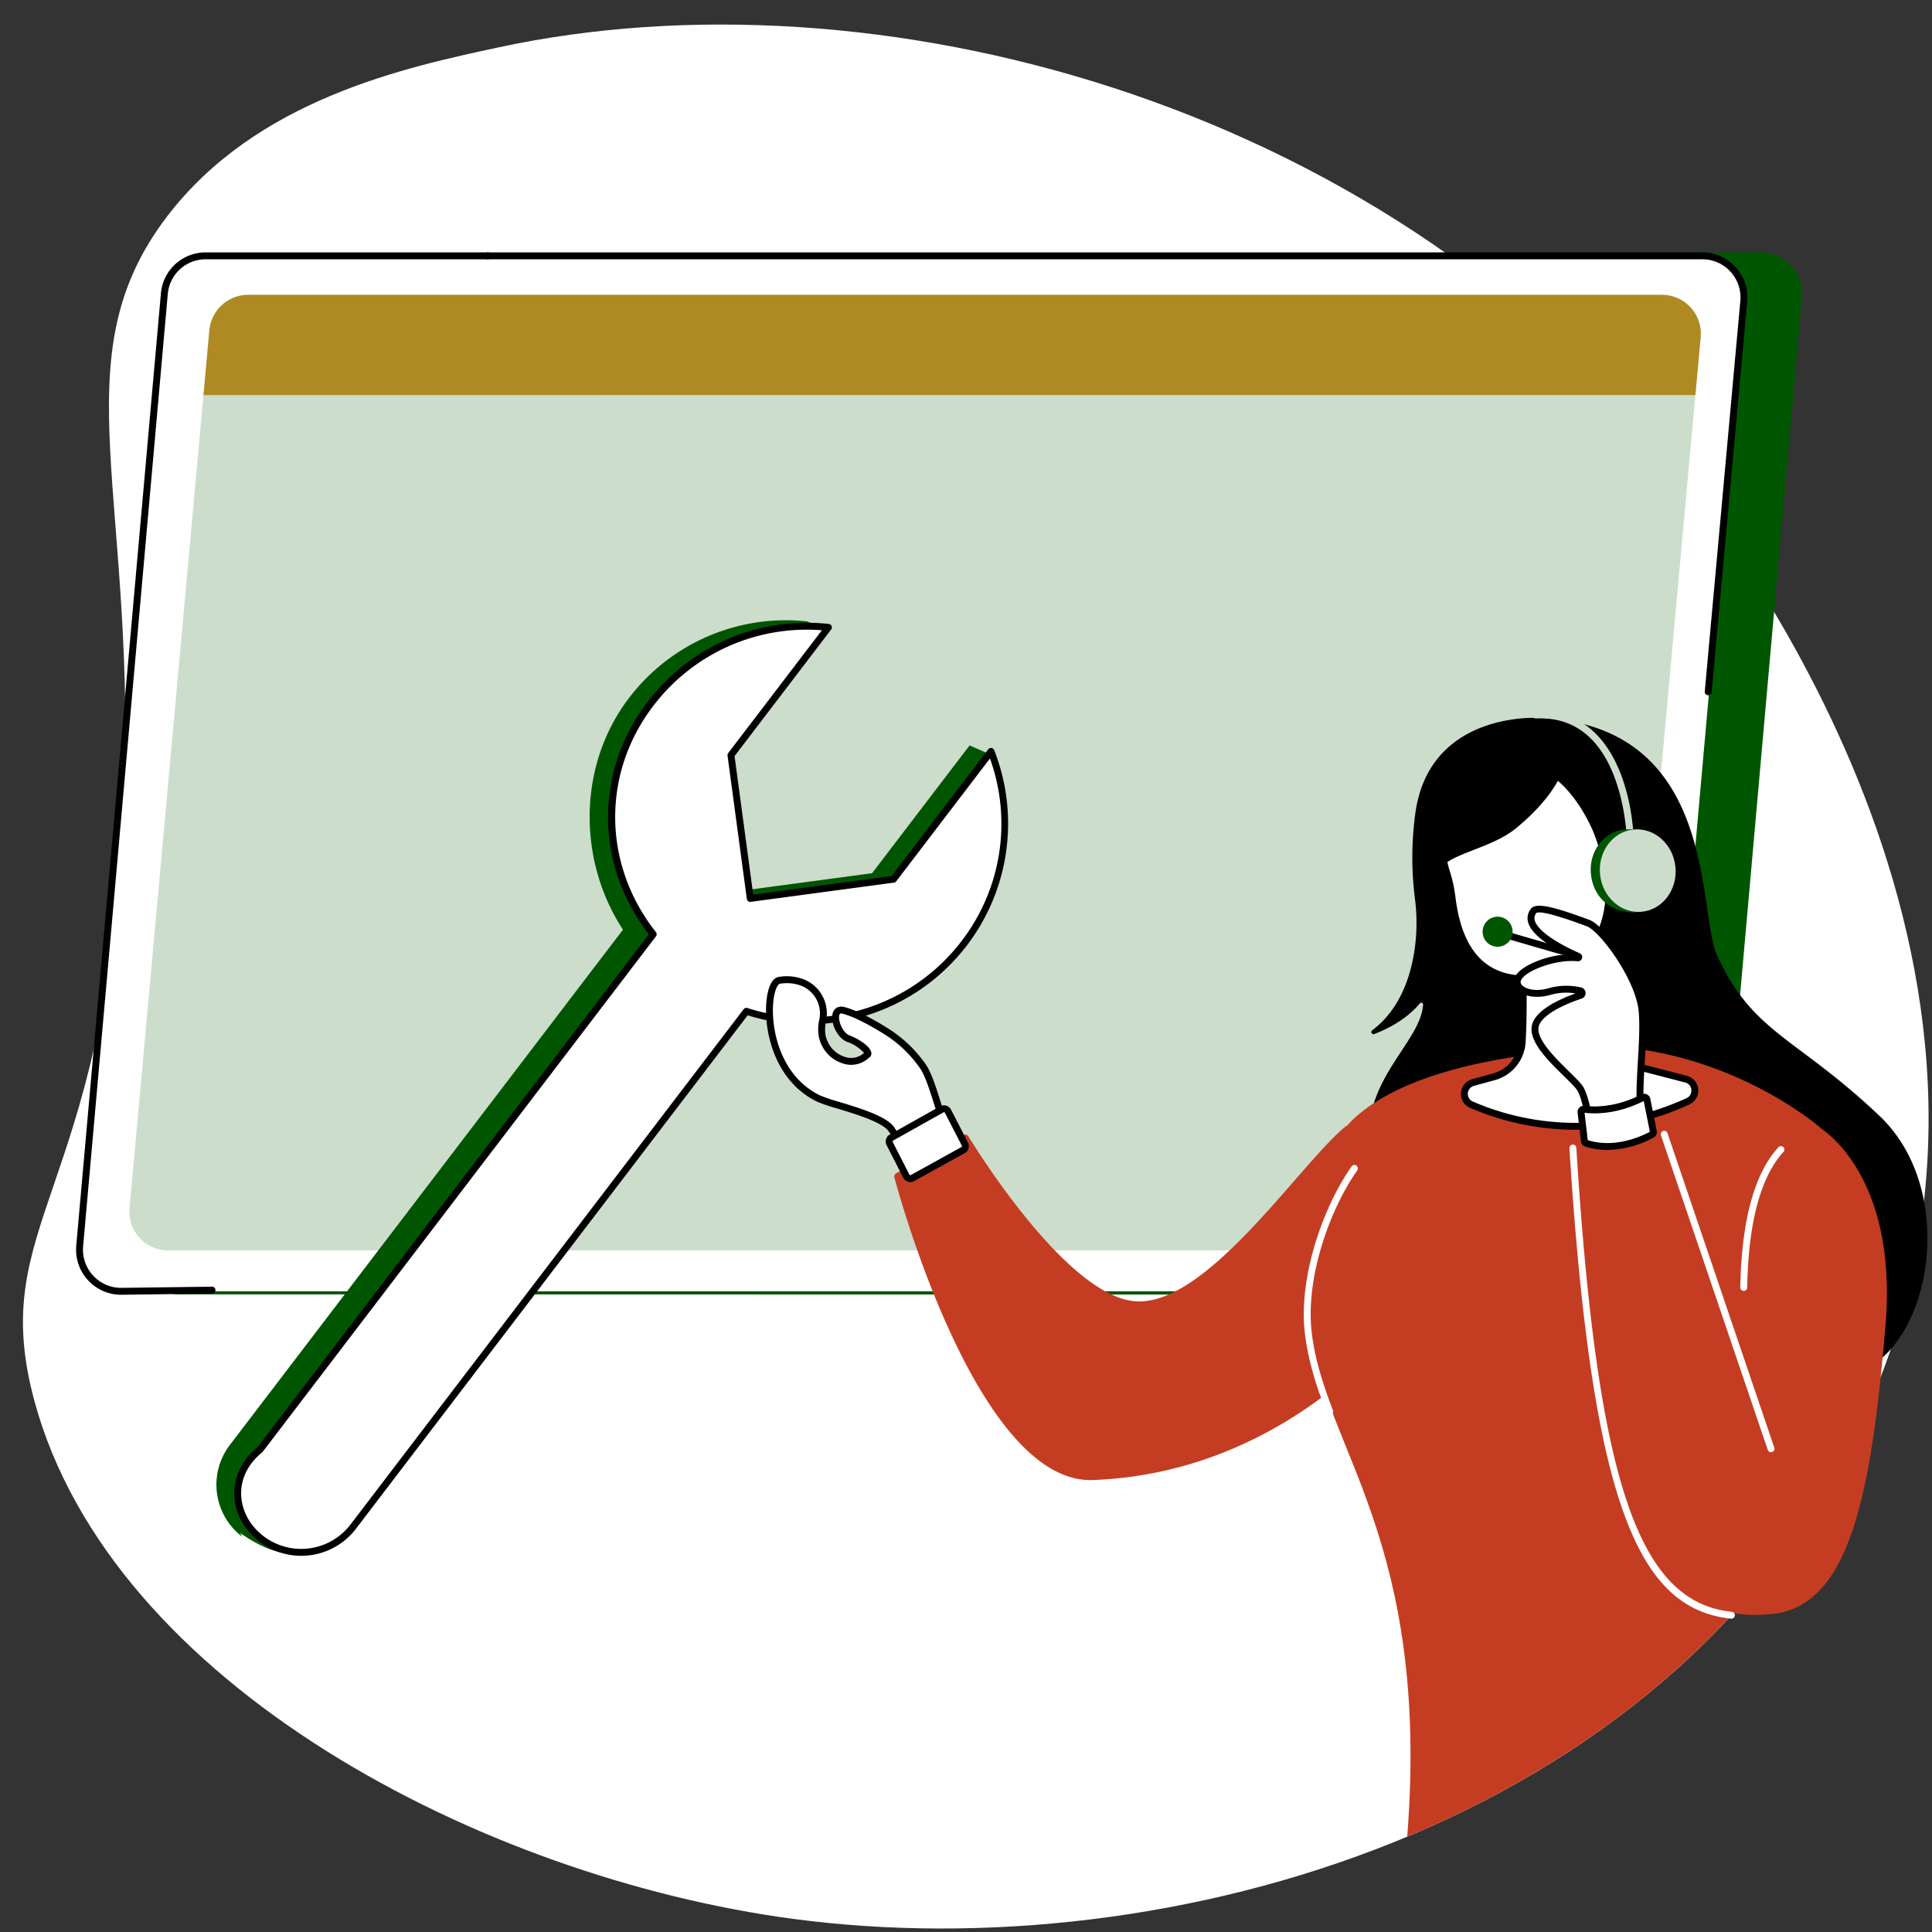
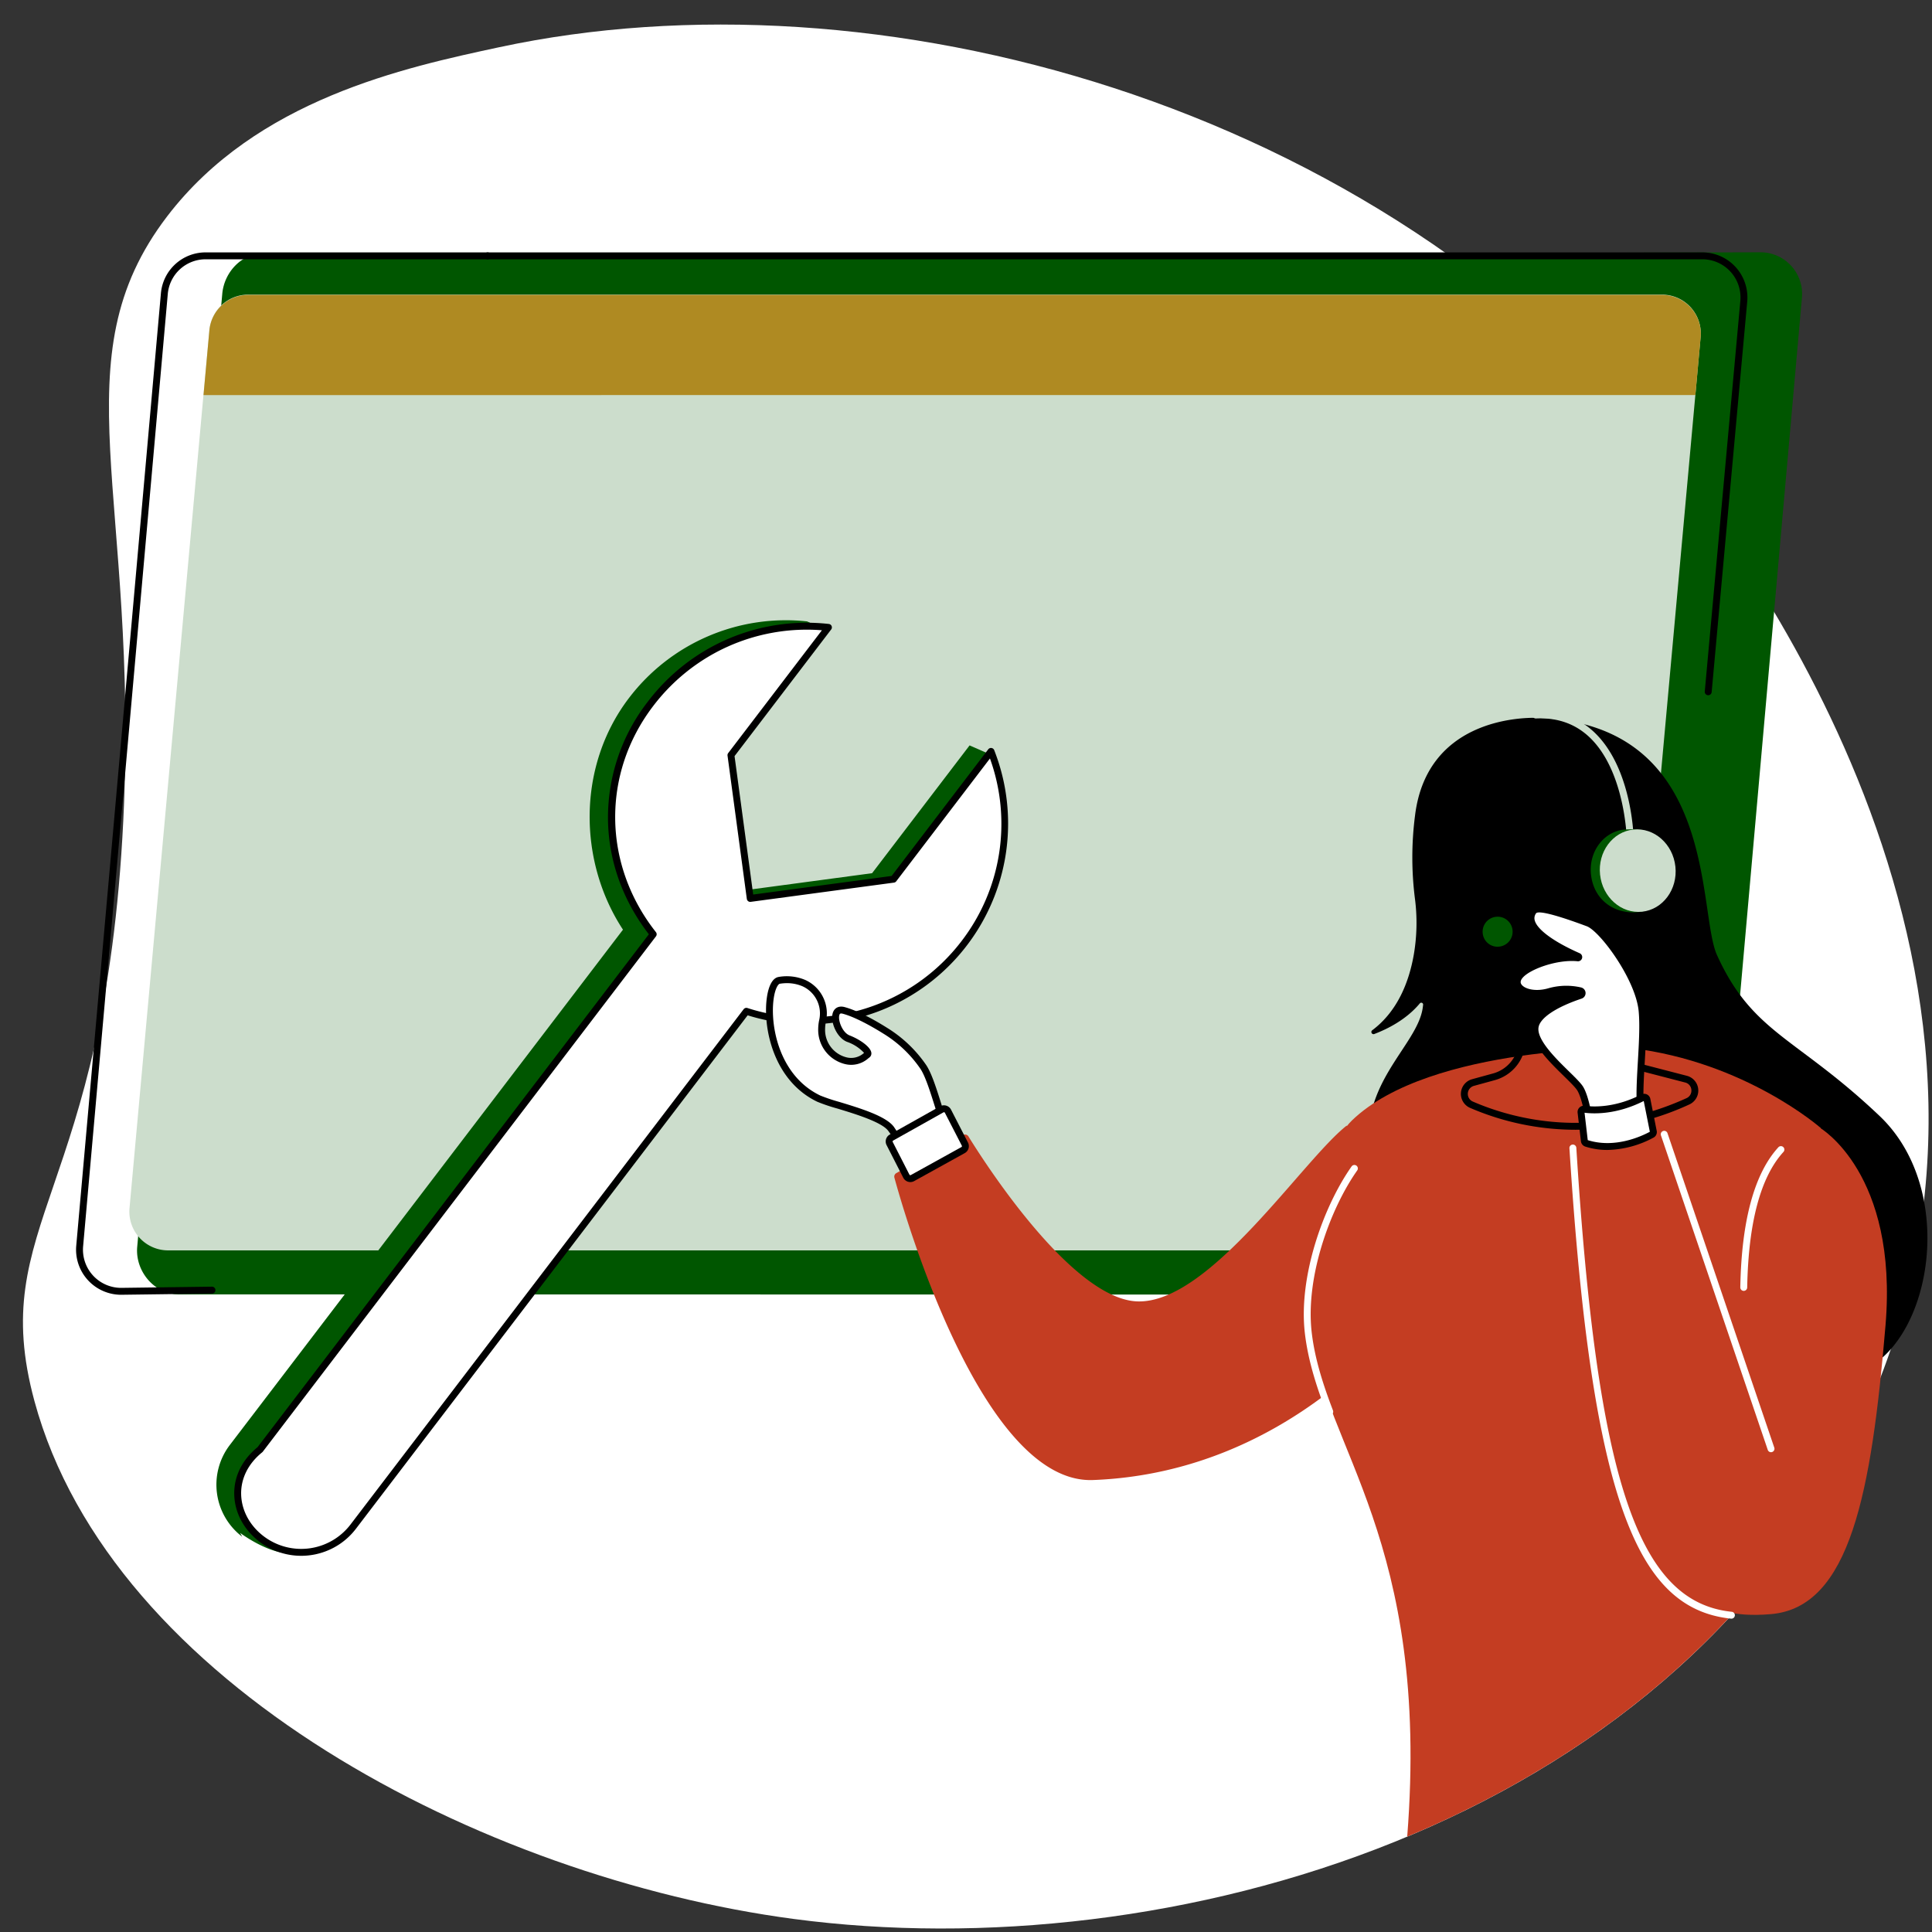
<svg xmlns="http://www.w3.org/2000/svg" viewBox="0 0 840 840">
  <rect x="0" y="0" width="840" height="840" fill="#333333" stroke="none" />
  <defs>
    <style>.cls-1{fill:none;}.cls-2{fill:#fff;}.cls-3{fill:#005600;}.cls-4{fill:#cdc;}.cls-5{fill:#af8a22;}.cls-6{fill:#c43d22;}</style>
  </defs>
  <g id="レイヤー_2" data-name="レイヤー 2">
    <g id="レイヤー_6" data-name="レイヤー 6">
      <rect class="cls-1" width="840" height="840" />
      <path class="cls-2" d="M72.676,94.069C111.559,43.188,175.94,29.36,217.089,20.522,379.284-14.314,597.975,42.7,725.948,200.6c29.948,36.953,175.313,227.975,81.385,421.9C724.3,793.938,508.308,856.027,345.059,834.325,209.813,816.345,48.411,732.471,14.975,609.165-6.05,531.628,45.624,519.994,53.607,356.688,60.516,215.341,25.116,156.306,72.676,94.069Z" />
      <path class="cls-3" d="M237.2,111.232l528.233-1.541a18.1,18.1,0,0,1,18.018,19.71L746.474,546.372a18.1,18.1,0,0,1-18.018,16.5l-650.673-.1c-10.623,0-19.067-10.064-18.126-20.655L96.638,127.732c.83-9.34,8.348-17.517,17.718-17.517Z" />
-       <path class="cls-2" d="M212.008,111.232H740.155a18.1,18.1,0,0,1,18.018,19.71l-36.8,414a18.1,18.1,0,0,1-18.019,16.5H52.663a18.1,18.1,0,0,1-18.018-19.709l36.805-414a18.1,18.1,0,0,1,18.018-16.5Z" />
      <path d="M52.683,562.942A19.6,19.6,0,0,1,33.151,541.6l36.805-414a19.494,19.494,0,0,1,19.512-17.867h122.54a1.5,1.5,0,0,1,0,3H89.468a16.508,16.508,0,0,0-16.523,15.133l-36.806,414a16.6,16.6,0,0,0,16.524,18.077l39.477-.52h.019a1.5,1.5,0,0,1,.02,3Z" />
      <path d="M742.7,302.277c-.046,0-.091,0-.137-.006a1.5,1.5,0,0,1-1.359-1.63l15.471-169.835a16.6,16.6,0,0,0-16.523-18.074H212.008a1.5,1.5,0,0,1,0-3H740.156a19.6,19.6,0,0,1,19.511,21.343L744.2,300.913A1.5,1.5,0,0,1,742.7,302.277Z" />
      <path class="cls-4" d="M223.754,128.1h498.66a16.86,16.86,0,0,1,17.012,18.193l-34.75,382.124a16.939,16.939,0,0,1-17.012,15.23H73.306A16.86,16.86,0,0,1,56.294,525.45l34.75-382.125a16.939,16.939,0,0,1,17.012-15.23Z" />
      <path class="cls-5" d="M737.13,171.773l2.3-25.3a16.906,16.906,0,0,0-17.013-18.248H108.056a16.986,16.986,0,0,0-17.012,15.286l-2.565,28.264Z" />
      <path class="cls-3" d="M409.911,407.512c16.77-21.982,20.736-79.449,20.736-79.449l-9.087-3.973-42.388,55.559-62.29,8.362-8.389-62.286,51.474-51.586-9.086-3.973A85.738,85.738,0,0,0,273.5,303.439c-22.694,29.744-22.08,71.177-2.639,100.765L99.919,628.262a28.435,28.435,0,0,0,5.359,39.854l-.869-1.612c10.283,7.318,17.457,8.387,17.457,8.387l193.339-237.8A85.821,85.821,0,0,0,409.911,407.512Z" />
      <path class="cls-2" d="M419.221,410.125A85.741,85.741,0,0,0,430.87,326.7l-42.388,55.558-62.289,8.362-8.39-62.286,42.388-55.558a85.739,85.739,0,0,0-77.381,33.272c-22.694,29.745-22.948,69.566,1.2,100.154L113.064,630.263c-14.229,11.485-11.83,29.328.655,38.853a28.433,28.433,0,0,0,39.853-5.359L324.515,439.7A85.822,85.822,0,0,0,419.221,410.125Z" />
      <path d="M145.206,672.839a29.977,29.977,0,0,1-32.4-2.53c-6.859-5.234-10.857-12.8-10.966-20.766-.105-7.7,3.493-14.909,10.136-20.332l170.133-223c-11.508-14.959-17.647-32.358-17.768-50.392a82.108,82.108,0,0,1,17.273-50.68,86.724,86.724,0,0,1,78.733-33.855,1.5,1.5,0,0,1,1.033,2.4l-42.011,55.065,8.107,60.184,60.188-8.08,42.011-55.064a1.5,1.5,0,0,1,2.589.362,87.315,87.315,0,0,1-107.2,115.294l-170.3,223.218A29.763,29.763,0,0,1,145.206,672.839ZM311.081,283.764A84.444,84.444,0,0,0,284,306.961c-22.466,29.447-21.991,68.957,1.182,98.314a1.5,1.5,0,0,1,.015,1.84L114.256,631.173a1.489,1.489,0,0,1-.251.257c-6,4.845-9.255,11.263-9.162,18.072.1,7.036,3.663,13.751,9.786,18.422a26.966,26.966,0,0,0,37.751-5.076L323.322,438.79a1.5,1.5,0,0,1,1.656-.517,84.407,84.407,0,0,0,93.05-29.058l1.193.909-1.193-.909a83.7,83.7,0,0,0,12.389-79.445l-40.742,53.4a1.5,1.5,0,0,1-.993.577l-62.29,8.362a1.5,1.5,0,0,1-1.686-1.286l-8.39-62.287a1.5,1.5,0,0,1,.294-1.11l40.742-53.4A83.929,83.929,0,0,0,311.081,283.764Z" />
      <path d="M817.211,485.2c-36.111-34.305-55.2-35.853-70.673-69.9-8.7-19.137.773-100.078-77.38-103.173-10.081-.4-48.835,1.72-53.907,42.3a142.3,142.3,0,0,0,.016,36.889,81.943,81.943,0,0,1-.571,23.744c-2.02,11.554-6.9,24.529-18.08,32.885a.938.938,0,0,0,.893,1.627c5.8-2.2,13.971-6.305,19.809-13.325a.811.811,0,0,1,1.428.62q-.067.56-.142,1.129c-2.25,17.156-29.92,34.305-22.182,67.578s185.194,104.462,214.6,89.76S850.476,516.8,817.211,485.2Z" />
      <path class="cls-6" d="M587.8,487.152c-12.38,11.971-22.536,51.588-18.02,91.994,5.56,49.751,52.188,90.423,42.052,219.39,72.74-30.447,137.628-78.91,179.795-147.435V490.429s-32.77-28.837-82.579-34.736C709.053,455.693,621.812,454.267,587.8,487.152Z" />
      <path class="cls-6" d="M685.786,498.621s20.645,5.243,35.719-5.9l40.634,120.592s-20-114.114,29.15-122.962c0,0,34.046,19.732,28.5,85.891-6.1,72.733-15.378,122.6-49.786,125.549S694.962,691.634,685.786,498.621Z" />
      <path class="cls-6" d="M389.7,510.06l29-16.562a1.75,1.75,0,0,1,2.358.6c6.283,10.2,44.914,70.975,73.61,71.732,31.326.827,71.569-61.29,90.849-76.444l25.658,82.731s-48.4,68.047-135.95,71.377c-48.629,1.849-82.578-117.6-86.352-131.458A1.745,1.745,0,0,1,389.7,510.06Z" />
      <path class="cls-2" d="M752.793,703.772c-.052,0-.1,0-.156-.008-21.76-2.252-36.23-16.631-46.918-46.622-11.118-31.194-18.539-81.376-23.356-157.925a1.5,1.5,0,0,1,2.994-.188c9.107,144.734,26.793,197.528,67.588,201.751a1.5,1.5,0,0,1-.152,2.992Z" />
      <path class="cls-2" d="M578.157,615.268a1.5,1.5,0,0,1-1.4-.965c-3.881-10.164-8.04-22.27-9.462-34.991-2.736-24.488,8.152-54.82,20.323-72.126a1.5,1.5,0,1,1,2.453,1.725c-11.844,16.844-22.448,46.321-19.8,70.068,1.385,12.386,5.47,24.266,9.284,34.254a1.5,1.5,0,0,1-1.4,2.035Z" />
      <path class="cls-2" d="M770.01,631.394a1.5,1.5,0,0,1-1.42-1.018l-46.428-136.7a1.5,1.5,0,1,1,2.84-.965l46.428,136.7a1.5,1.5,0,0,1-.938,1.9A1.477,1.477,0,0,1,770.01,631.394Z" />
      <path class="cls-2" d="M758.152,561.248h-.028a1.5,1.5,0,0,1-1.473-1.527c.529-28.99,6.1-49.484,16.556-60.911a1.5,1.5,0,1,1,2.213,2.026c-9.949,10.871-15.255,30.7-15.769,58.939A1.5,1.5,0,0,1,758.152,561.248Z" />
      <path class="cls-2" d="M412.92,494.914c-4.008-8.7-7.579-25.5-11.651-31.27a54.654,54.654,0,0,0-16.463-15.551c-3.906-2.451-11.881-7.152-18-8.788s-3.44,10.168,2.042,12.283,9.7,5.98,8.2,7.018c-1.043.721-3.948,3.861-9.546,2.518a13.751,13.751,0,0,1-10.268-13.857,18.085,18.085,0,0,1,.376-3.351c1.447-6.729-1.718-13.724-8.041-16.442a19.007,19.007,0,0,0-10.807-1.232c-6.688,1.106-8.285,39.162,17.2,51.421,5.276,2.538,27,7.007,31.47,13.171s7.685,14.872,7.685,14.872Z" />
      <path d="M394.352,507.932l-.63-1.706c-.032-.085-3.2-8.592-7.494-14.511-2.805-3.868-14.467-7.407-22.183-9.748a75.713,75.713,0,0,1-8.722-2.952c-19.347-9.306-23.7-32.717-21.9-45.288.768-5.363,2.581-8.547,5.1-8.965a20.554,20.554,0,0,1,11.645,1.334,15.948,15.948,0,0,1,8.916,18.135,16.48,16.48,0,0,0-.343,3.072,12.288,12.288,0,0,0,9.118,12.362,8.24,8.24,0,0,0,7.789-1.868l.033-.026a18.234,18.234,0,0,0-7.369-4.784c-4.551-1.755-7.451-8.834-6.212-12.64.711-2.187,2.665-3.142,5.1-2.491,6.244,1.67,14.212,6.335,18.405,8.967a56.452,56.452,0,0,1,16.891,15.956c2.461,3.486,4.6,10.307,6.867,17.528a131.1,131.1,0,0,0,4.921,13.979l.56,1.216Zm-52.19-80.474a19.27,19.27,0,0,0-3.147.264c-.57.094-1.96,1.79-2.625,6.43-1.679,11.73,2.33,33.548,20.234,42.159a77.133,77.133,0,0,0,8.292,2.785c9.063,2.75,20.343,6.173,23.74,10.857a69.774,69.774,0,0,1,7.217,13.547l15.144-9.186c-1.564-3.693-3.063-8.472-4.518-13.109-2.1-6.683-4.266-13.593-6.456-16.7a52.915,52.915,0,0,0-16.035-15.145c-3.261-2.047-11.5-6.983-17.585-8.61-1.195-.319-1.341.127-1.469.522-.728,2.237,1.27,7.69,4.439,8.912,4.408,1.7,9.148,4.987,9.452,7.544a2.176,2.176,0,0,1-.937,2.108c-.1.073-.231.177-.384.3a11.19,11.19,0,0,1-10.364,2.443,15.3,15.3,0,0,1-11.418-15.351,19.645,19.645,0,0,1,.409-3.631,12.942,12.942,0,0,0-7.166-14.747A17.135,17.135,0,0,0,342.162,427.458Z" />
      <path class="cls-2" d="M387.593,494.59l21.864-12.27a1.957,1.957,0,0,1,2.7.811l7.359,14.3a1.958,1.958,0,0,1-.794,2.609L396.749,512.2a1.958,1.958,0,0,1-2.692-.822l-7.25-14.189A1.959,1.959,0,0,1,387.593,494.59Z" />
      <path d="M395.807,513.947a3.47,3.47,0,0,1-3.086-1.887l-7.249-14.189a3.446,3.446,0,0,1,1.386-4.589h0l21.865-12.27a3.457,3.457,0,0,1,4.767,1.434l7.359,14.3a3.443,3.443,0,0,1-1.4,4.608l-21.972,12.158A3.443,3.443,0,0,1,395.807,513.947Zm-7.48-18.049a.455.455,0,0,0-.184.607l7.25,14.19a.458.458,0,0,0,.629.193L418,498.73a.455.455,0,0,0,.186-.61l-7.359-14.3a.456.456,0,0,0-.631-.19L388.327,495.9Z" />
-       <path class="cls-2" d="M661.936,415.3s.82,22.69-.127,37.821a16.732,16.732,0,0,1-12.3,15.059l-9.061,2.485a5.126,5.126,0,0,0-.687,9.646c17.515,7.606,52.716,17.331,94.094-1.468a5.129,5.129,0,0,0-.8-9.645l-17.841-4.625a16.775,16.775,0,0,1-12.426-14.091l-6.8-52.722Z" />
      <path d="M685.047,491.2a116.065,116.065,0,0,1-45.885-9.515,6.625,6.625,0,0,1,.889-12.468l9.06-2.484a15.226,15.226,0,0,0,11.2-13.707c.932-14.882.133-37.447.125-37.673l-.034-.952L697.2,395.443l7.076,54.843a15.207,15.207,0,0,0,11.315,12.831l17.842,4.625a6.629,6.629,0,0,1,1.044,12.462A118.579,118.579,0,0,1,685.047,491.2Zm-21.58-75c.14,4.479.671,23.742-.16,37.017a18.228,18.228,0,0,1-13.4,16.412l-9.06,2.484a3.626,3.626,0,0,0-.487,6.824c17.12,7.436,51.953,17.134,92.876-1.458a3.582,3.582,0,0,0,2.14-3.646,3.533,3.533,0,0,0-2.7-3.181l-17.842-4.626A18.185,18.185,0,0,1,701.3,450.67l-6.53-50.6Z" />
-       <path class="cls-2" d="M638.068,341.517a40.993,40.993,0,0,0-10.894,28.318c.014,5.946,3.118,11.693,4.068,19.8,2.451,20.893,11.307,37.585,35.489,35.941,0,0,29.034-1.577,32.581-32.712a71.154,71.154,0,0,0-5.392-32.246c-4.763-11.112-18.255-33.573-39.144-28.843A32.769,32.769,0,0,0,638.068,341.517Z" />
      <path d="M663.513,427.184c-19.494,0-30.85-12.556-33.761-37.378a61.978,61.978,0,0,0-2.19-9.944,37.681,37.681,0,0,1-1.887-10.024,42.268,42.268,0,0,1,11.3-29.351h0a34.155,34.155,0,0,1,17.467-10.179c24.388-5.525,38.311,23.784,40.854,29.715a72.019,72.019,0,0,1,5.5,33c-3.65,32.033-33.688,34.032-33.992,34.049Q665.126,427.184,663.513,427.184Zm-25.445-85.667,1.09,1.031a39.283,39.283,0,0,0-10.483,27.283,34.941,34.941,0,0,0,1.776,9.218,65.561,65.561,0,0,1,2.281,10.408c2.891,24.649,13.99,35.972,33.9,34.618,1.152-.065,27.835-1.917,31.192-31.385a70.282,70.282,0,0,0-5.281-31.485c-2.377-5.548-15.356-32.969-37.434-27.971a31.205,31.205,0,0,0-15.949,9.314Z" />
      <path d="M679.212,335.318s-3.1,10.862-20.1,24.829c-11.036,9.065-30.252,11.131-33.5,18.524,0,0-11.823-44.93,26.407-50.053S679.212,335.318,679.212,335.318Z" />
      <path d="M683.684,415.388a25.13,25.13,0,0,1-7.007-1l-23.5-6.818.836-2.881,23.5,6.818a21.891,21.891,0,0,0,25.9-11.566l4.794-9.964,2.7,1.3-4.794,9.963A24.873,24.873,0,0,1,683.684,415.388Z" />
      <path class="cls-4" d="M708.77,365.983a1.5,1.5,0,0,1-1.5-1.468c0-.295-.824-29.67-16.384-44.159-6.168-5.743-13.915-8.427-23.031-7.976a1.468,1.468,0,0,1-1.572-1.424,1.5,1.5,0,0,1,1.424-1.572c9.968-.493,18.444,2.463,25.23,8.784,16.49,15.362,17.306,45.027,17.333,46.283a1.5,1.5,0,0,1-1.467,1.531Z" />
      <path class="cls-3" d="M644.686,406.026a6.521,6.521,0,1,1,7.272,5.535A6.463,6.463,0,0,1,644.686,406.026Z" />
      <path class="cls-3" d="M691.775,380.607c-1.245-9.841,5.061-18.745,14.085-19.887a56.024,56.024,0,0,1,5.621-.154c7.83.526,11.864,7.144,12.973,15.907,1.2,9.449-2.406,18.279-10.855,19.958-.35.07-2.852.27-3.214.271C700.5,396.735,693.02,390.449,691.775,380.607Z" />
      <ellipse class="cls-4" cx="712.056" cy="378.54" rx="16.47" ry="17.962" transform="translate(-36.139 77.674) rotate(-6.09)" />
      <path class="cls-2" d="M666.78,396.052c2.142-2.823,17.368,2.95,23.594,5.244s22.283,23.921,23.594,38.34-2.949,38.668.328,47.188c0,0-7.865,7.21-22.611,5.243,0,0-1.639-13.763-4.588-18.678s-20.973-18.024-19.662-26.871c1-6.713,13.683-11.728,19.75-13.758a1.02,1.02,0,0,0-.091-1.962,27.021,27.021,0,0,0-13.433.318c-8.847,2.621-16.712-1.639-13.107-6.554,3.234-4.411,16.233-9.086,25.5-8.1a.328.328,0,0,0,.169-.628C679.009,412.653,660.968,403.714,666.78,396.052Z" />
      <path d="M696.731,493.91a39.685,39.685,0,0,1-5.245-.356l-1.153-.153-.138-1.156c-.016-.135-1.635-13.5-4.385-18.084-.812-1.355-3.237-3.728-5.8-6.24-6.716-6.573-15.073-14.754-14.055-21.623,1.006-6.793,11.693-11.741,19.055-14.372a24.944,24.944,0,0,0-10.92.628c-6.159,1.826-12.617.628-15.02-2.785a4.988,4.988,0,0,1,.277-6.094c3.127-4.264,12.944-8.037,21.468-8.731-6.881-3.455-15.035-8.588-16.444-14.028a6.555,6.555,0,0,1,1.217-5.77h0c2.014-2.656,8.432-1.491,24.526,4.454l.782.288c7.355,2.71,23.246,25.062,24.569,39.612.574,6.315.1,14.418-.355,22.255-.571,9.822-1.163,19.978.589,24.531l.366.954-.753.69C715.009,488.206,708.629,493.91,696.731,493.91Zm-3.709-3.2c10.673,1.093,17.376-2.886,19.518-4.421-1.552-5.4-1-14.8-.427-24.713.449-7.727.915-15.718.361-21.809-1.26-13.862-16.839-34.94-22.619-37.069l-.783-.289c-15.655-5.782-20.13-6.15-21.115-5.43a3.508,3.508,0,0,0-.685,3.18c1.039,4.014,8.349,9.357,19.553,14.294a1.828,1.828,0,0,1-.932,3.491c-8.742-.929-21.206,3.512-24.129,7.5-.947,1.29-.592,2.1-.243,2.594,1.429,2.032,6.314,3.234,11.714,1.635a28.459,28.459,0,0,1,14.187-.344,2.521,2.521,0,0,1,.238,4.849c-11.121,3.721-18.128,8.414-18.741,12.554-.794,5.356,7.619,13.591,13.186,19.04,2.943,2.88,5.267,5.155,6.278,6.84C690.972,476.932,692.546,487.211,693.022,490.715Z" />
      <path class="cls-2" d="M688.8,482.264c3.717.519,13.579,1.051,25.5-5.067a1.234,1.234,0,0,1,1.766.863l2.769,13.906a1.233,1.233,0,0,1-.613,1.324c-3.214,1.767-15.793,7.92-28.53,3.787a1.238,1.238,0,0,1-.838-1.036l-1.45-12.409A1.233,1.233,0,0,1,688.8,482.264Z" />
      <path d="M698.837,499.982a30.981,30.981,0,0,1-9.606-1.479,2.742,2.742,0,0,1-1.866-2.289l-1.449-12.408a2.733,2.733,0,0,1,3.092-3.028c3.551.5,13.062,1.011,24.609-4.915a2.732,2.732,0,0,1,3.921,1.9l2.77,13.906a2.725,2.725,0,0,1-1.361,2.931A43.985,43.985,0,0,1,698.837,499.982Zm-8.511-4.278c11.795,3.74,23.432-1.7,27-3.634L714.665,478.7c-11.816,5.966-21.689,5.611-25.73,5.1Zm-1.732-11.954h0Z" />
    </g>
  </g>
</svg>